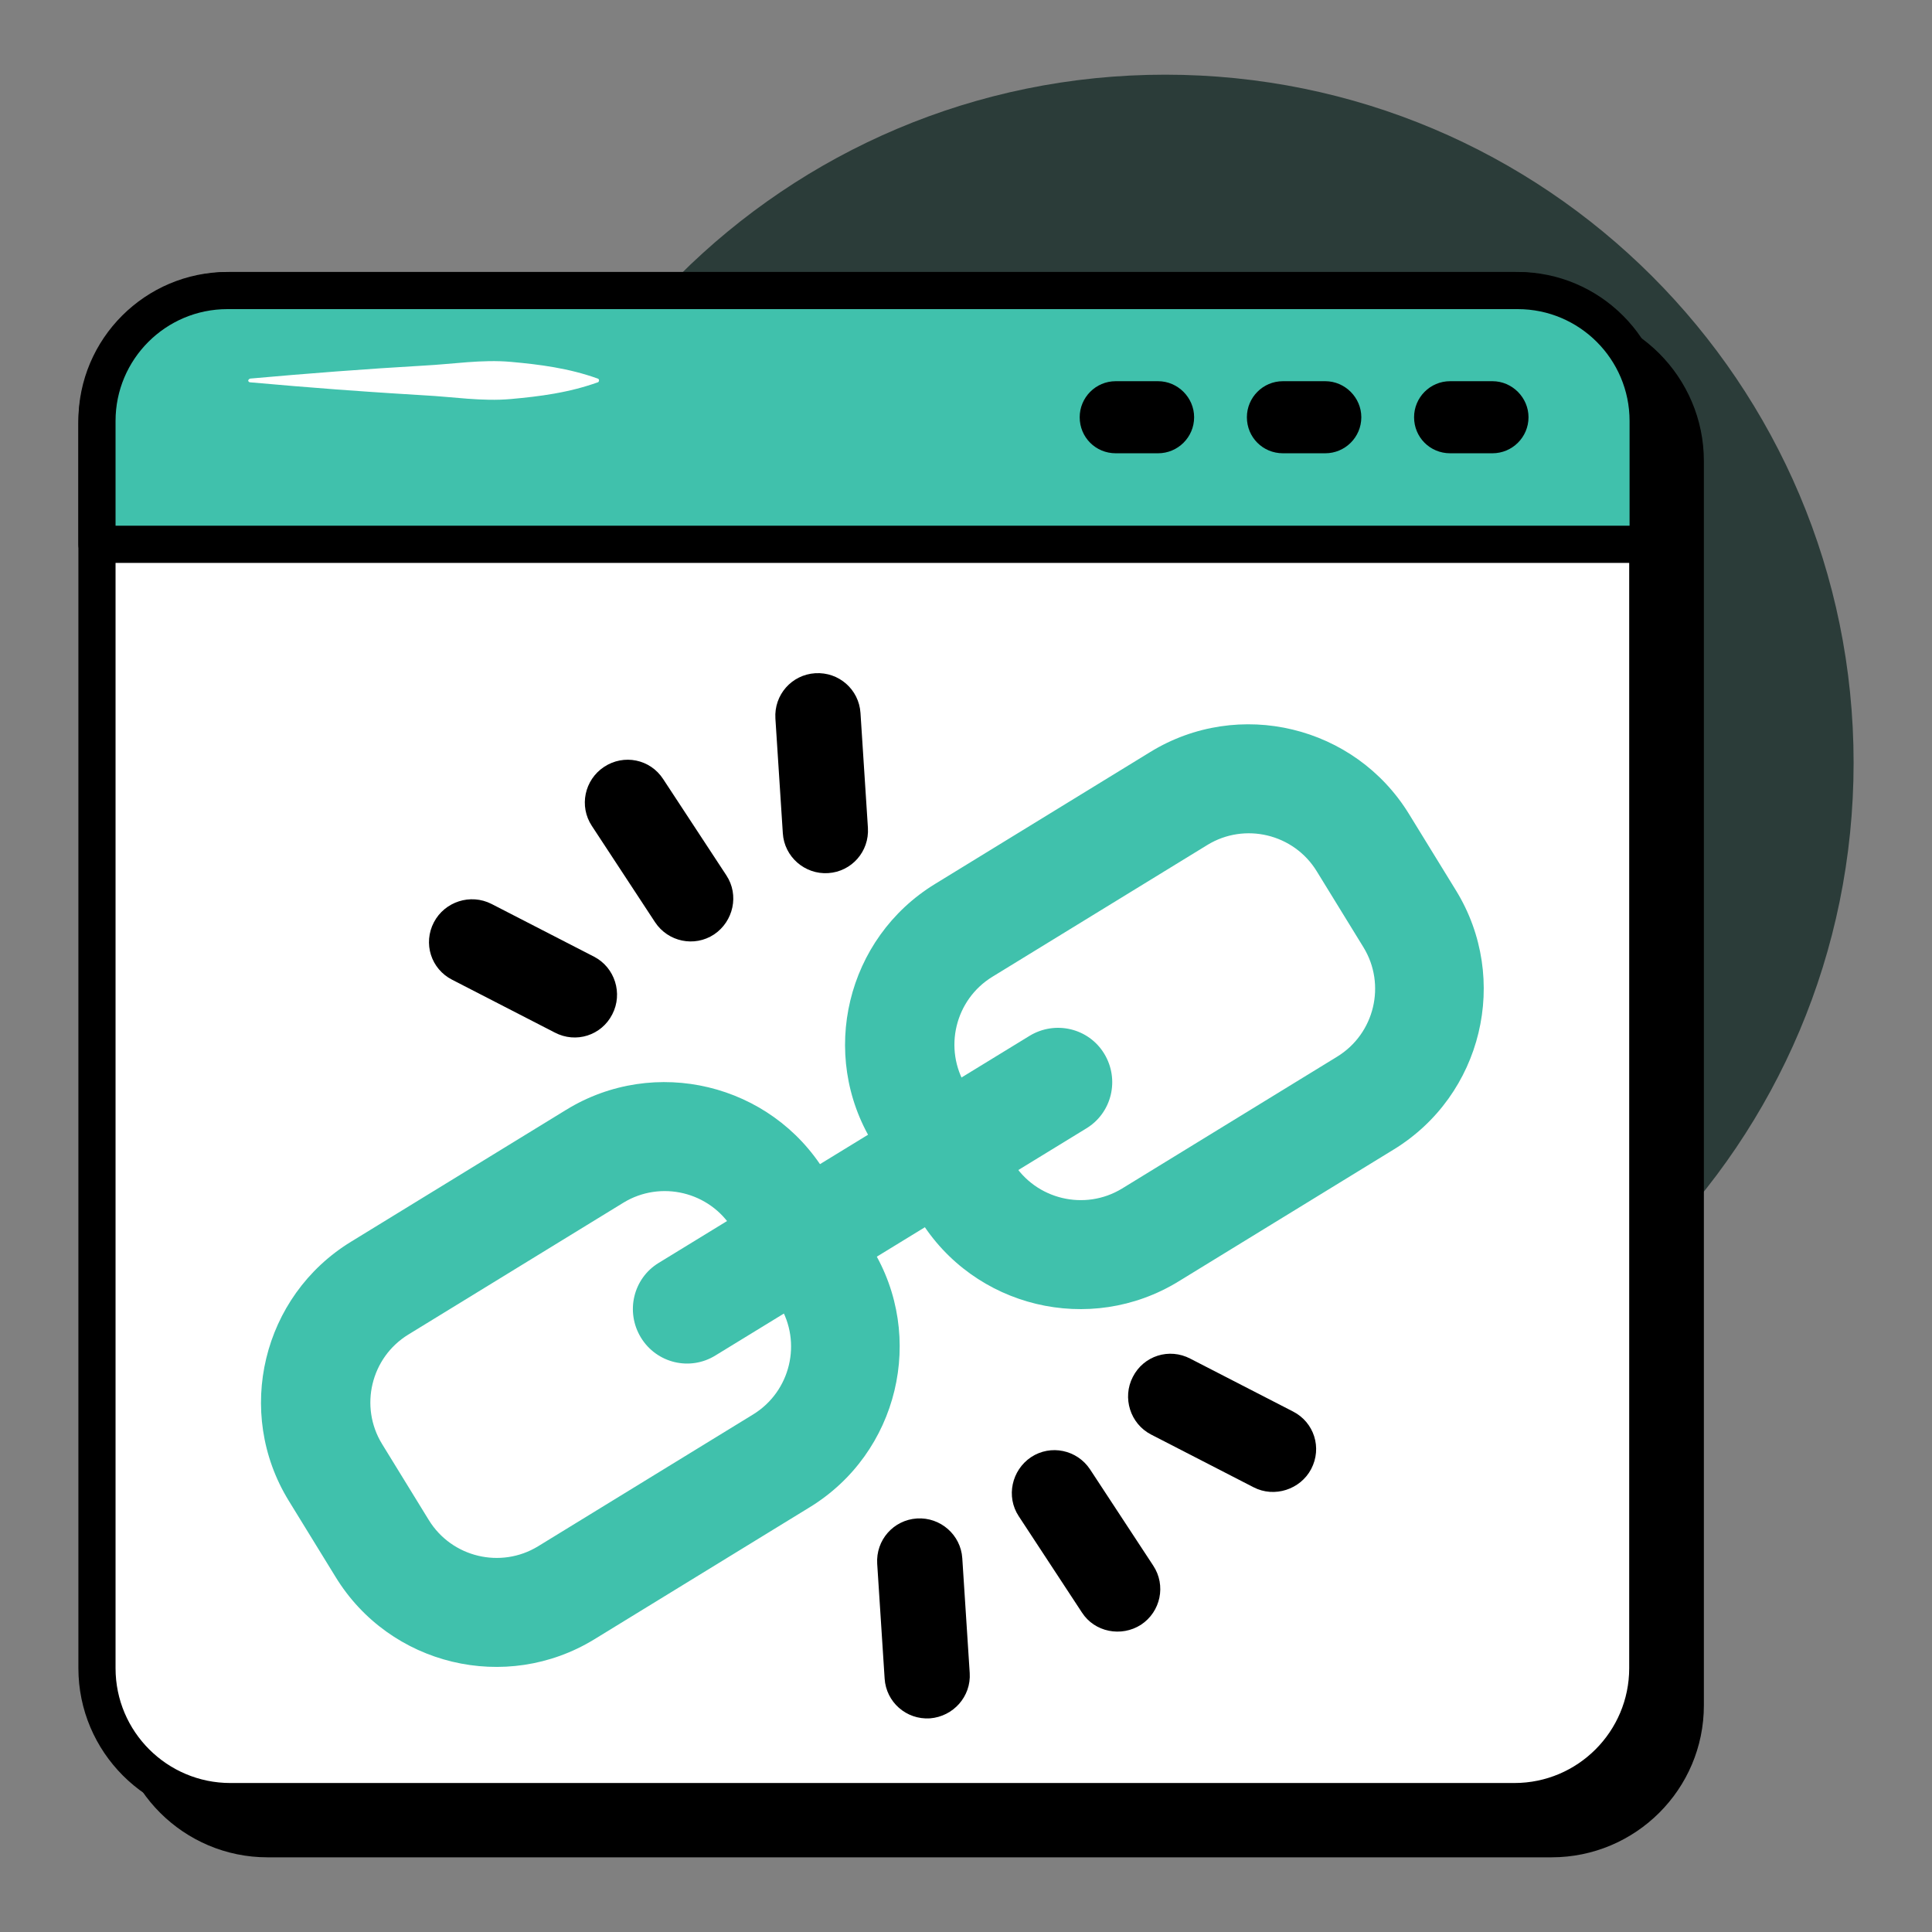
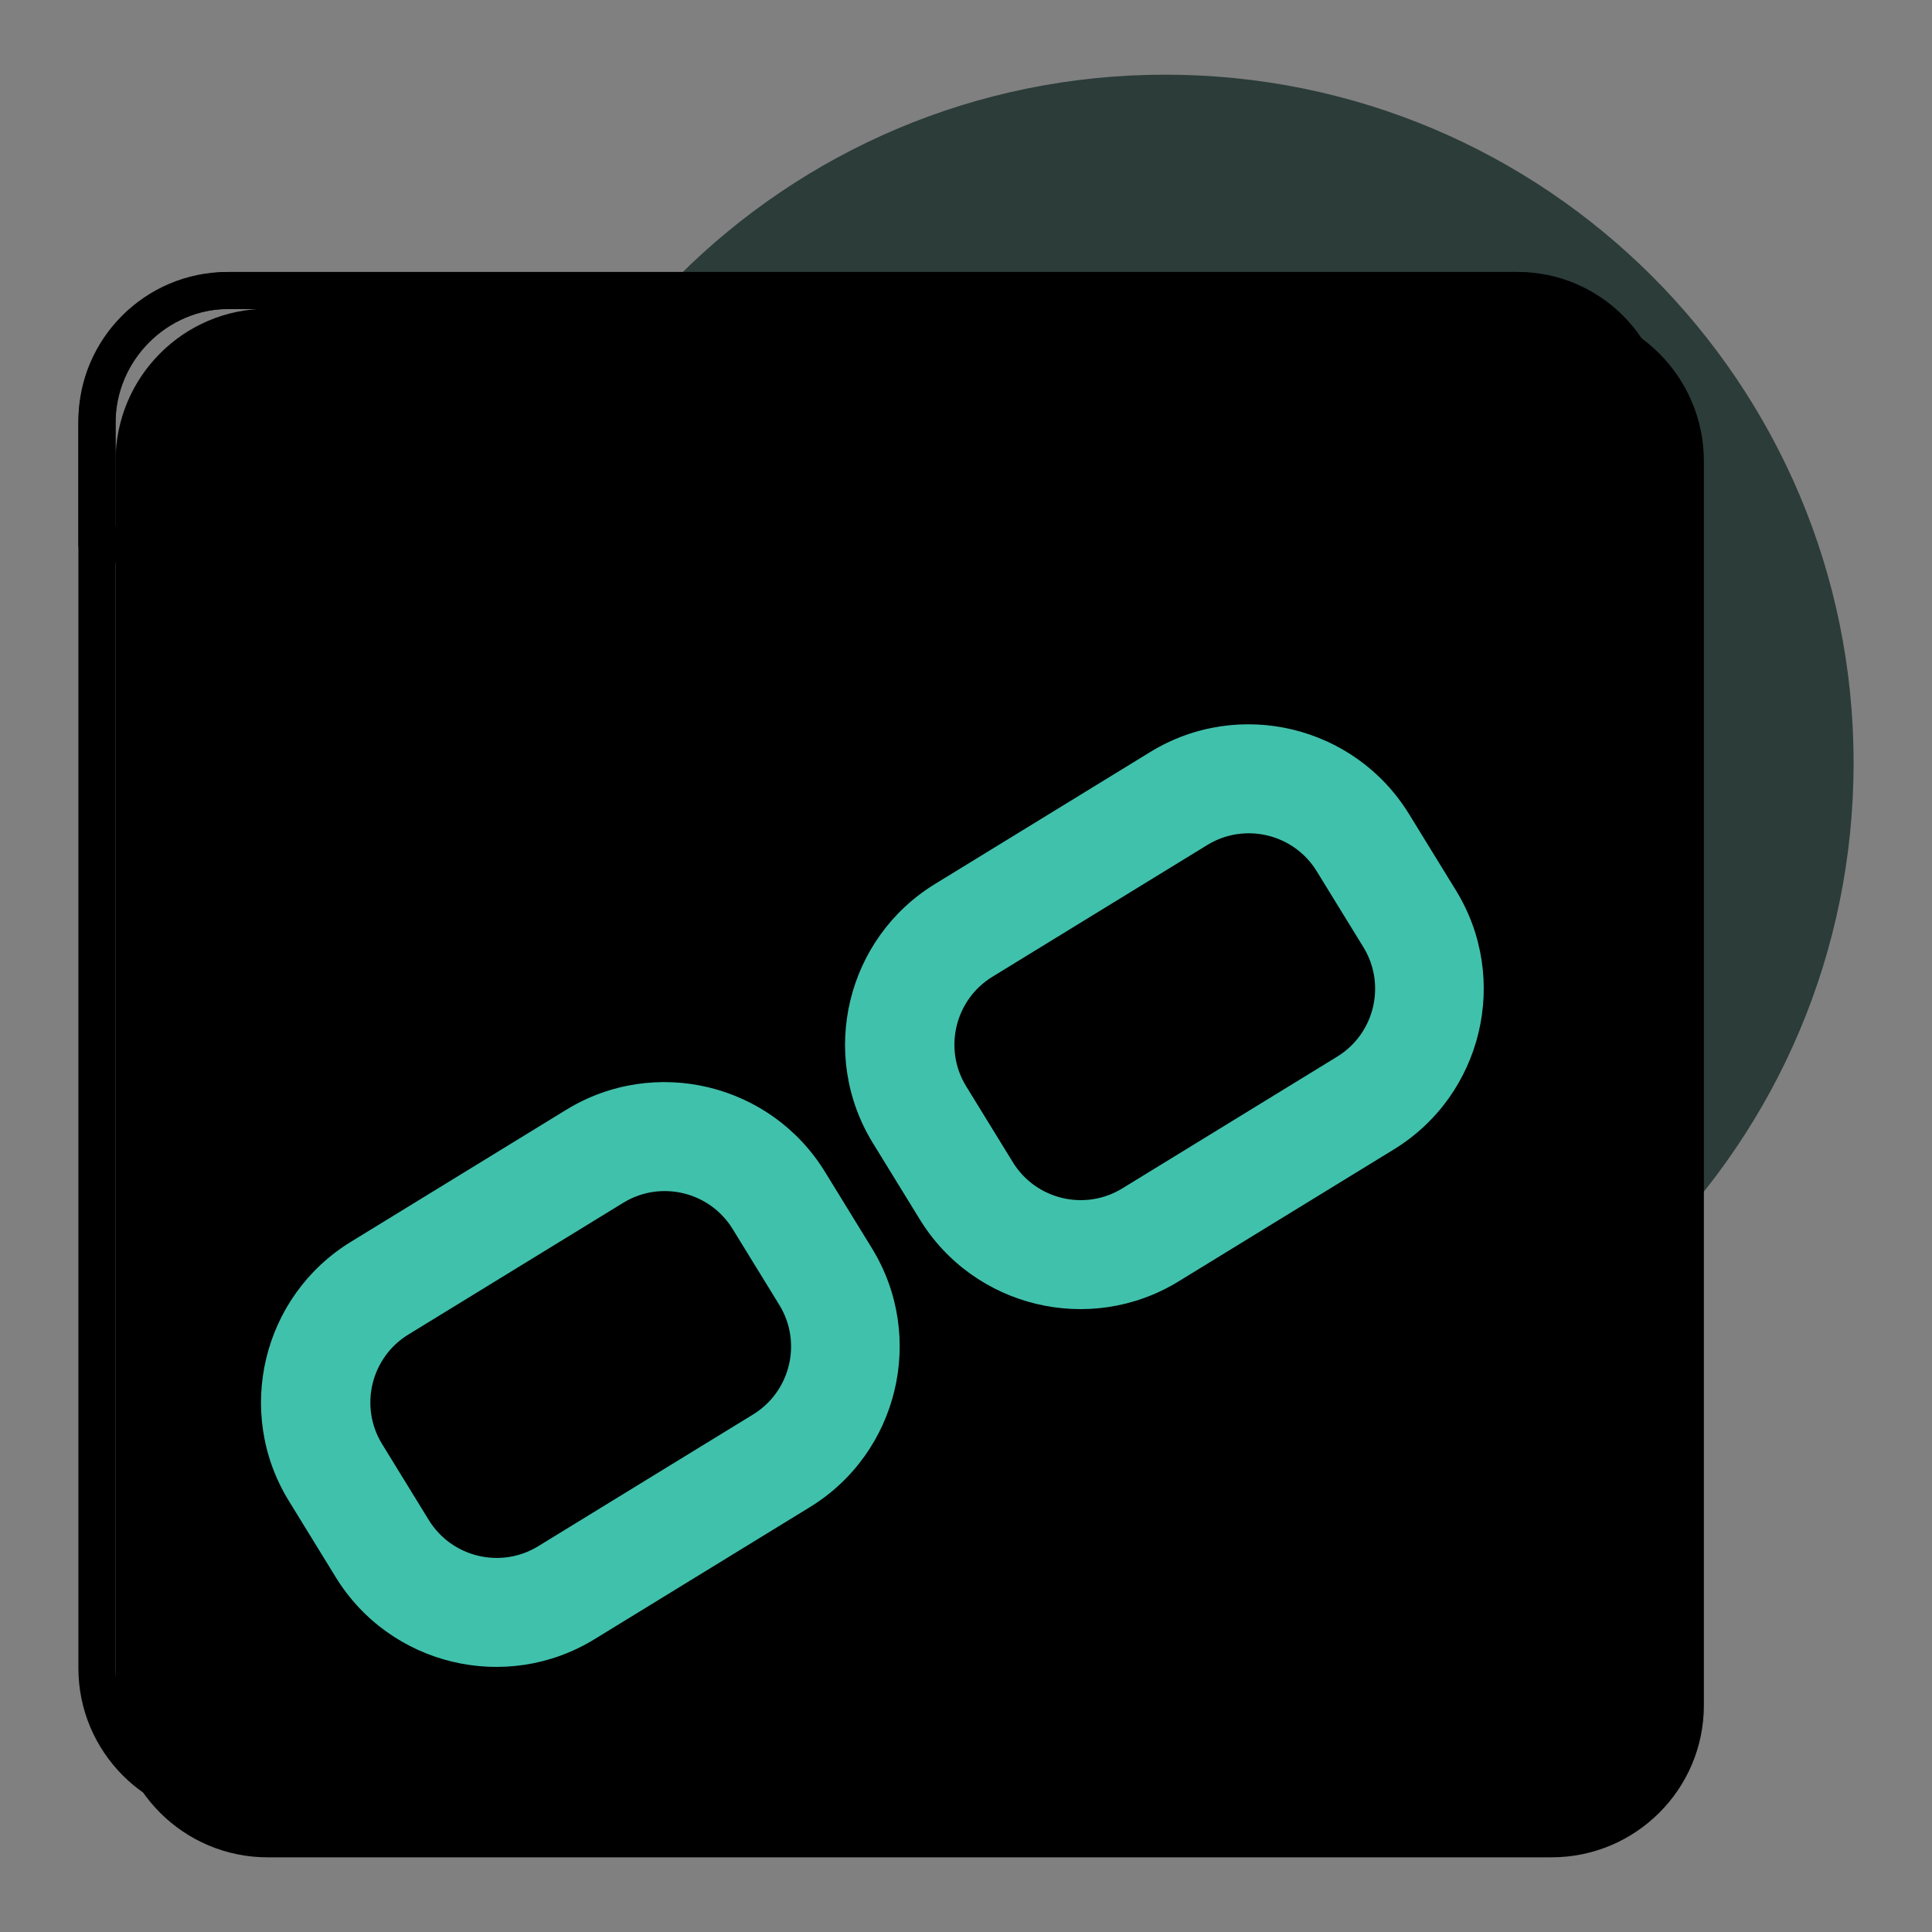
<svg xmlns="http://www.w3.org/2000/svg" xml:space="preserve" id="WebLink" x="0" y="0" version="1.1" viewBox="0 0 52 52" enable-background="new 0 0 52 52">
  <rect x="0" y="0" width="52" height="52" fill="#808080" stroke="none" />
  <g fill="#000000" class="color000000 svgShape">
    <g fill="#000000" class="color000000 svgShape">
      <g fill="#000000" class="color000000 svgShape">
        <g fill="#000000" class="color000000 svgShape">
          <g fill="#000000" class="color000000 svgShape">
            <g fill="#000000" class="color000000 svgShape">
              <g fill="#000000" class="color000000 svgShape">
                <path d="M49.89,20.53c0,10.24-8.29,18.53-18.53,18.53c-10.23,0-18.52-8.29-18.52-18.53         c0-10.23,8.29-18.52,18.52-18.52C41.6,2.01,49.89,10.3,49.89,20.53z" fill="#2b3c39" class="colorafdee0 svgShape" />
              </g>
            </g>
          </g>
        </g>
      </g>
      <g fill="#000000" class="color000000 svgShape">
        <path d="M45.36,12.41V45.9c0,1.98-1.61,3.59-3.6,3.59H7.2c-1.98,0-3.59-1.61-3.59-3.59V12.41c0-1.99,1.61-3.6,3.59-3.6h34.56     C43.75,8.81,45.36,10.42,45.36,12.41z" fill="#000000" class="color000000 svgShape" />
        <path d="M41.76,49.99H7.2c-2.25,0-4.09-1.83-4.09-4.09V12.41c0-2.26,1.83-4.1,4.09-4.1h34.56c2.26,0,4.1,1.84,4.1,4.1V45.9     C45.86,48.16,44.02,49.99,41.76,49.99z M7.2,9.31c-1.7,0-3.09,1.39-3.09,3.1V45.9c0,1.7,1.39,3.09,3.09,3.09h34.56     c1.71,0,3.1-1.39,3.1-3.09V12.41c0-1.71-1.39-3.1-3.1-3.1H7.2z" fill="#000000" class="color000000 svgShape" />
      </g>
      <g fill="#000000" class="color000000 svgShape">
-         <path d="M40.76,48.49H6.2c-1.99,0-3.59-1.61-3.59-3.59V11.41c0-1.99,1.61-3.59,3.59-3.59h34.56     c1.99,0,3.59,1.61,3.59,3.59V44.9C44.36,46.88,42.75,48.49,40.76,48.49z" fill="#ffffff" class="colorffffff svgShape" />
        <path d="M40.76,48.99H6.2c-2.26,0-4.09-1.84-4.09-4.09V11.41c0-2.26,1.84-4.09,4.09-4.09h34.56c2.26,0,4.09,1.84,4.09,4.09V44.9     C44.86,47.16,43.02,48.99,40.76,48.99z M6.2,8.31c-1.71,0-3.09,1.39-3.09,3.09V44.9c0,1.71,1.39,3.09,3.09,3.09h34.56     c1.71,0,3.09-1.39,3.09-3.09V11.41c0-1.71-1.39-3.09-3.09-3.09H6.2z" fill="#000000" class="color000000 svgShape" />
      </g>
      <g fill="#000000" class="color000000 svgShape">
        <g fill="#000000" class="color000000 svgShape">
-           <path d="M44.36,14.65v-3.32c0-1.94-1.57-3.51-3.51-3.51H6.12c-1.94,0-3.51,1.57-3.51,3.51v3.32H44.36z" fill="#40c1ac" class="colorc3f649 svgShape" />
-         </g>
+           </g>
        <g fill="#000000" class="color000000 svgShape">
          <path d="M44.36,15.15H2.61c-0.28,0-0.5-0.22-0.5-0.5v-3.32c0-2.21,1.8-4.01,4.01-4.01h34.73c2.21,0,4.01,1.8,4.01,4.01v3.32      C44.86,14.92,44.63,15.15,44.36,15.15z M3.11,14.15h40.75v-2.82c0-1.66-1.35-3.01-3.01-3.01H6.12c-1.66,0-3.01,1.35-3.01,3.01      V14.15z" fill="#000000" class="color000000 svgShape" />
        </g>
      </g>
      <g fill="#000000" class="color000000 svgShape">
        <g fill="#000000" class="color000000 svgShape">
          <path d="M41.14,11.23c0,0.54-0.44,0.97-0.97,0.97h-1.14c-0.54,0-0.97-0.43-0.97-0.97c0-0.53,0.43-0.97,0.97-0.97h1.14      C40.7,10.26,41.14,10.7,41.14,11.23z" fill="#000000" class="color000000 svgShape" />
        </g>
        <g fill="#000000" class="color000000 svgShape">
          <path d="M36.64,11.23c0,0.54-0.44,0.97-0.97,0.97h-1.14c-0.54,0-0.97-0.43-0.97-0.97c0-0.53,0.43-0.97,0.97-0.97h1.14      C36.2,10.26,36.64,10.7,36.64,11.23z" fill="#000000" class="color000000 svgShape" />
        </g>
        <g fill="#000000" class="color000000 svgShape">
          <path d="M32.14,11.23c0,0.54-0.44,0.97-0.97,0.97h-1.14c-0.54,0-0.97-0.43-0.97-0.97c0-0.53,0.43-0.97,0.97-0.97h1.14      C31.7,10.26,32.14,10.7,32.14,11.23z" fill="#000000" class="color000000 svgShape" />
        </g>
      </g>
      <g fill="#000000" class="color000000 svgShape">
        <g fill="#000000" class="color000000 svgShape">
          <g fill="#000000" class="color000000 svgShape">
            <g fill="#000000" class="color000000 svgShape">
              <g fill="#000000" class="color000000 svgShape">
                <path d="M9.03,42.44l-1.26-2.05c-1.46-2.38-0.71-5.51,1.68-6.97l5.79-3.55c2.38-1.46,5.51-0.71,6.97,1.68         l1.26,2.05c1.46,2.38,0.71,5.51-1.68,6.97L16,44.12C13.62,45.58,10.49,44.83,9.03,42.44z M19.72,33.08         c-0.62-1.01-1.94-1.32-2.94-0.71l-5.79,3.55c-1.01,0.62-1.32,1.94-0.71,2.94l1.26,2.05c0.62,1.01,1.94,1.32,2.94,0.71         l5.79-3.55c1.01-0.62,1.32-1.94,0.71-2.94L19.72,33.08z" fill="#40c1ac" class="colorc3f649 svgShape" />
              </g>
            </g>
          </g>
          <g fill="#000000" class="color000000 svgShape">
            <g fill="#000000" class="color000000 svgShape">
              <g fill="#000000" class="color000000 svgShape">
                <path d="M24.75,32.81l-1.26-2.05c-1.46-2.38-0.71-5.51,1.68-6.97l5.79-3.55c2.38-1.46,5.51-0.71,6.97,1.68         l1.26,2.05c1.46,2.38,0.71,5.51-1.68,6.97l-5.79,3.55C29.34,35.95,26.21,35.2,24.75,32.81z M35.44,23.45         c-0.62-1.01-1.94-1.32-2.94-0.71l-5.79,3.55c-1.01,0.62-1.32,1.94-0.71,2.94l1.26,2.05c0.62,1.01,1.94,1.32,2.94,0.71         l5.79-3.55c1.01-0.62,1.32-1.94,0.71-2.94L35.44,23.45z" fill="#40c1ac" class="colorc3f649 svgShape" />
              </g>
            </g>
          </g>
        </g>
        <g fill="#000000" class="color000000 svgShape">
          <g fill="#000000" class="color000000 svgShape">
-             <path d="M17.25,36c-0.42-0.69-0.21-1.59,0.48-2.01l9.98-6.11c0.69-0.42,1.59-0.21,2.01,0.48       c0.42,0.69,0.21,1.59-0.48,2.01l-9.98,6.11C18.57,36.91,17.67,36.69,17.25,36z" fill="#40c1ac" class="colorc3f649 svgShape" />
-           </g>
+             </g>
        </g>
      </g>
      <g fill="#000000" class="color000000 svgShape">
        <g fill="#000000" class="color000000 svgShape">
          <g fill="#000000" class="color000000 svgShape">
            <path d="M17.85,20.97l1.7,2.59c0.35,0.53,0.19,1.24-0.33,1.59c-0.53,0.35-1.24,0.2-1.59-0.33l-1.7-2.59       c-0.35-0.53-0.2-1.24,0.33-1.59C16.79,20.29,17.5,20.43,17.85,20.97z" fill="#000000" class="color000000 svgShape" />
          </g>
          <g fill="#000000" class="color000000 svgShape">
            <g fill="#000000" class="color000000 svgShape">
              <path d="M13.23,24.33l2.76,1.42c0.56,0.29,0.78,0.99,0.49,1.55c-0.29,0.57-0.98,0.79-1.55,0.49l-2.76-1.42        c-0.57-0.29-0.79-0.98-0.49-1.55C11.97,24.27,12.66,24.04,13.23,24.33z" fill="#000000" class="color000000 svgShape" />
            </g>
            <g fill="#000000" class="color000000 svgShape">
              <path d="M20.87,19.34l0.2,3.09c0.04,0.63,0.59,1.11,1.22,1.07c0.63-0.04,1.11-0.58,1.07-1.22l-0.2-3.09        c-0.04-0.63-0.58-1.11-1.22-1.07C21.31,18.16,20.83,18.7,20.87,19.34z" fill="#000000" class="color000000 svgShape" />
            </g>
          </g>
        </g>
        <g fill="#000000" class="color000000 svgShape">
          <g fill="#000000" class="color000000 svgShape">
            <path d="M29.12,43.4l-1.7-2.59c-0.35-0.53-0.19-1.24,0.33-1.59c0.53-0.35,1.24-0.2,1.59,0.33l1.7,2.59       c0.35,0.53,0.2,1.24-0.33,1.59C30.18,44.07,29.46,43.93,29.12,43.4z" fill="#000000" class="color000000 svgShape" />
          </g>
          <g fill="#000000" class="color000000 svgShape">
            <g fill="#000000" class="color000000 svgShape">
-               <path d="M33.74,40.03l-2.76-1.42c-0.56-0.29-0.78-0.99-0.49-1.55c0.29-0.57,0.98-0.79,1.55-0.49l2.76,1.42        c0.57,0.29,0.79,0.98,0.49,1.55C35,40.09,34.3,40.32,33.74,40.03z" fill="#000000" class="color000000 svgShape" />
-             </g>
+               </g>
            <g fill="#000000" class="color000000 svgShape">
              <path d="M26.1,45.03l-0.2-3.09c-0.04-0.63-0.59-1.11-1.22-1.07c-0.63,0.04-1.11,0.58-1.07,1.22l0.2,3.09        c0.04,0.63,0.58,1.11,1.22,1.07C25.66,46.2,26.14,45.66,26.1,45.03z" fill="#000000" class="color000000 svgShape" />
            </g>
          </g>
        </g>
      </g>
    </g>
    <g fill="#000000" class="color000000 svgShape">
-       <path d="M6.73,10.19c1.56-0.14,3.12-0.26,4.68-0.35c0.78-0.04,1.56-0.17,2.34-0.1c0.78,0.07,1.56,0.17,2.34,0.45    c0.03,0.01,0.04,0.04,0.03,0.07c-0.01,0.02-0.02,0.03-0.03,0.03c-0.78,0.28-1.56,0.38-2.34,0.45c-0.78,0.07-1.56-0.06-2.34-0.1    c-1.56-0.09-3.12-0.21-4.68-0.35c-0.03,0-0.05-0.03-0.05-0.05C6.69,10.21,6.71,10.2,6.73,10.19z" fill="#ffffff" class="colorffffff svgShape" />
-     </g>
+       </g>
  </g>
</svg>